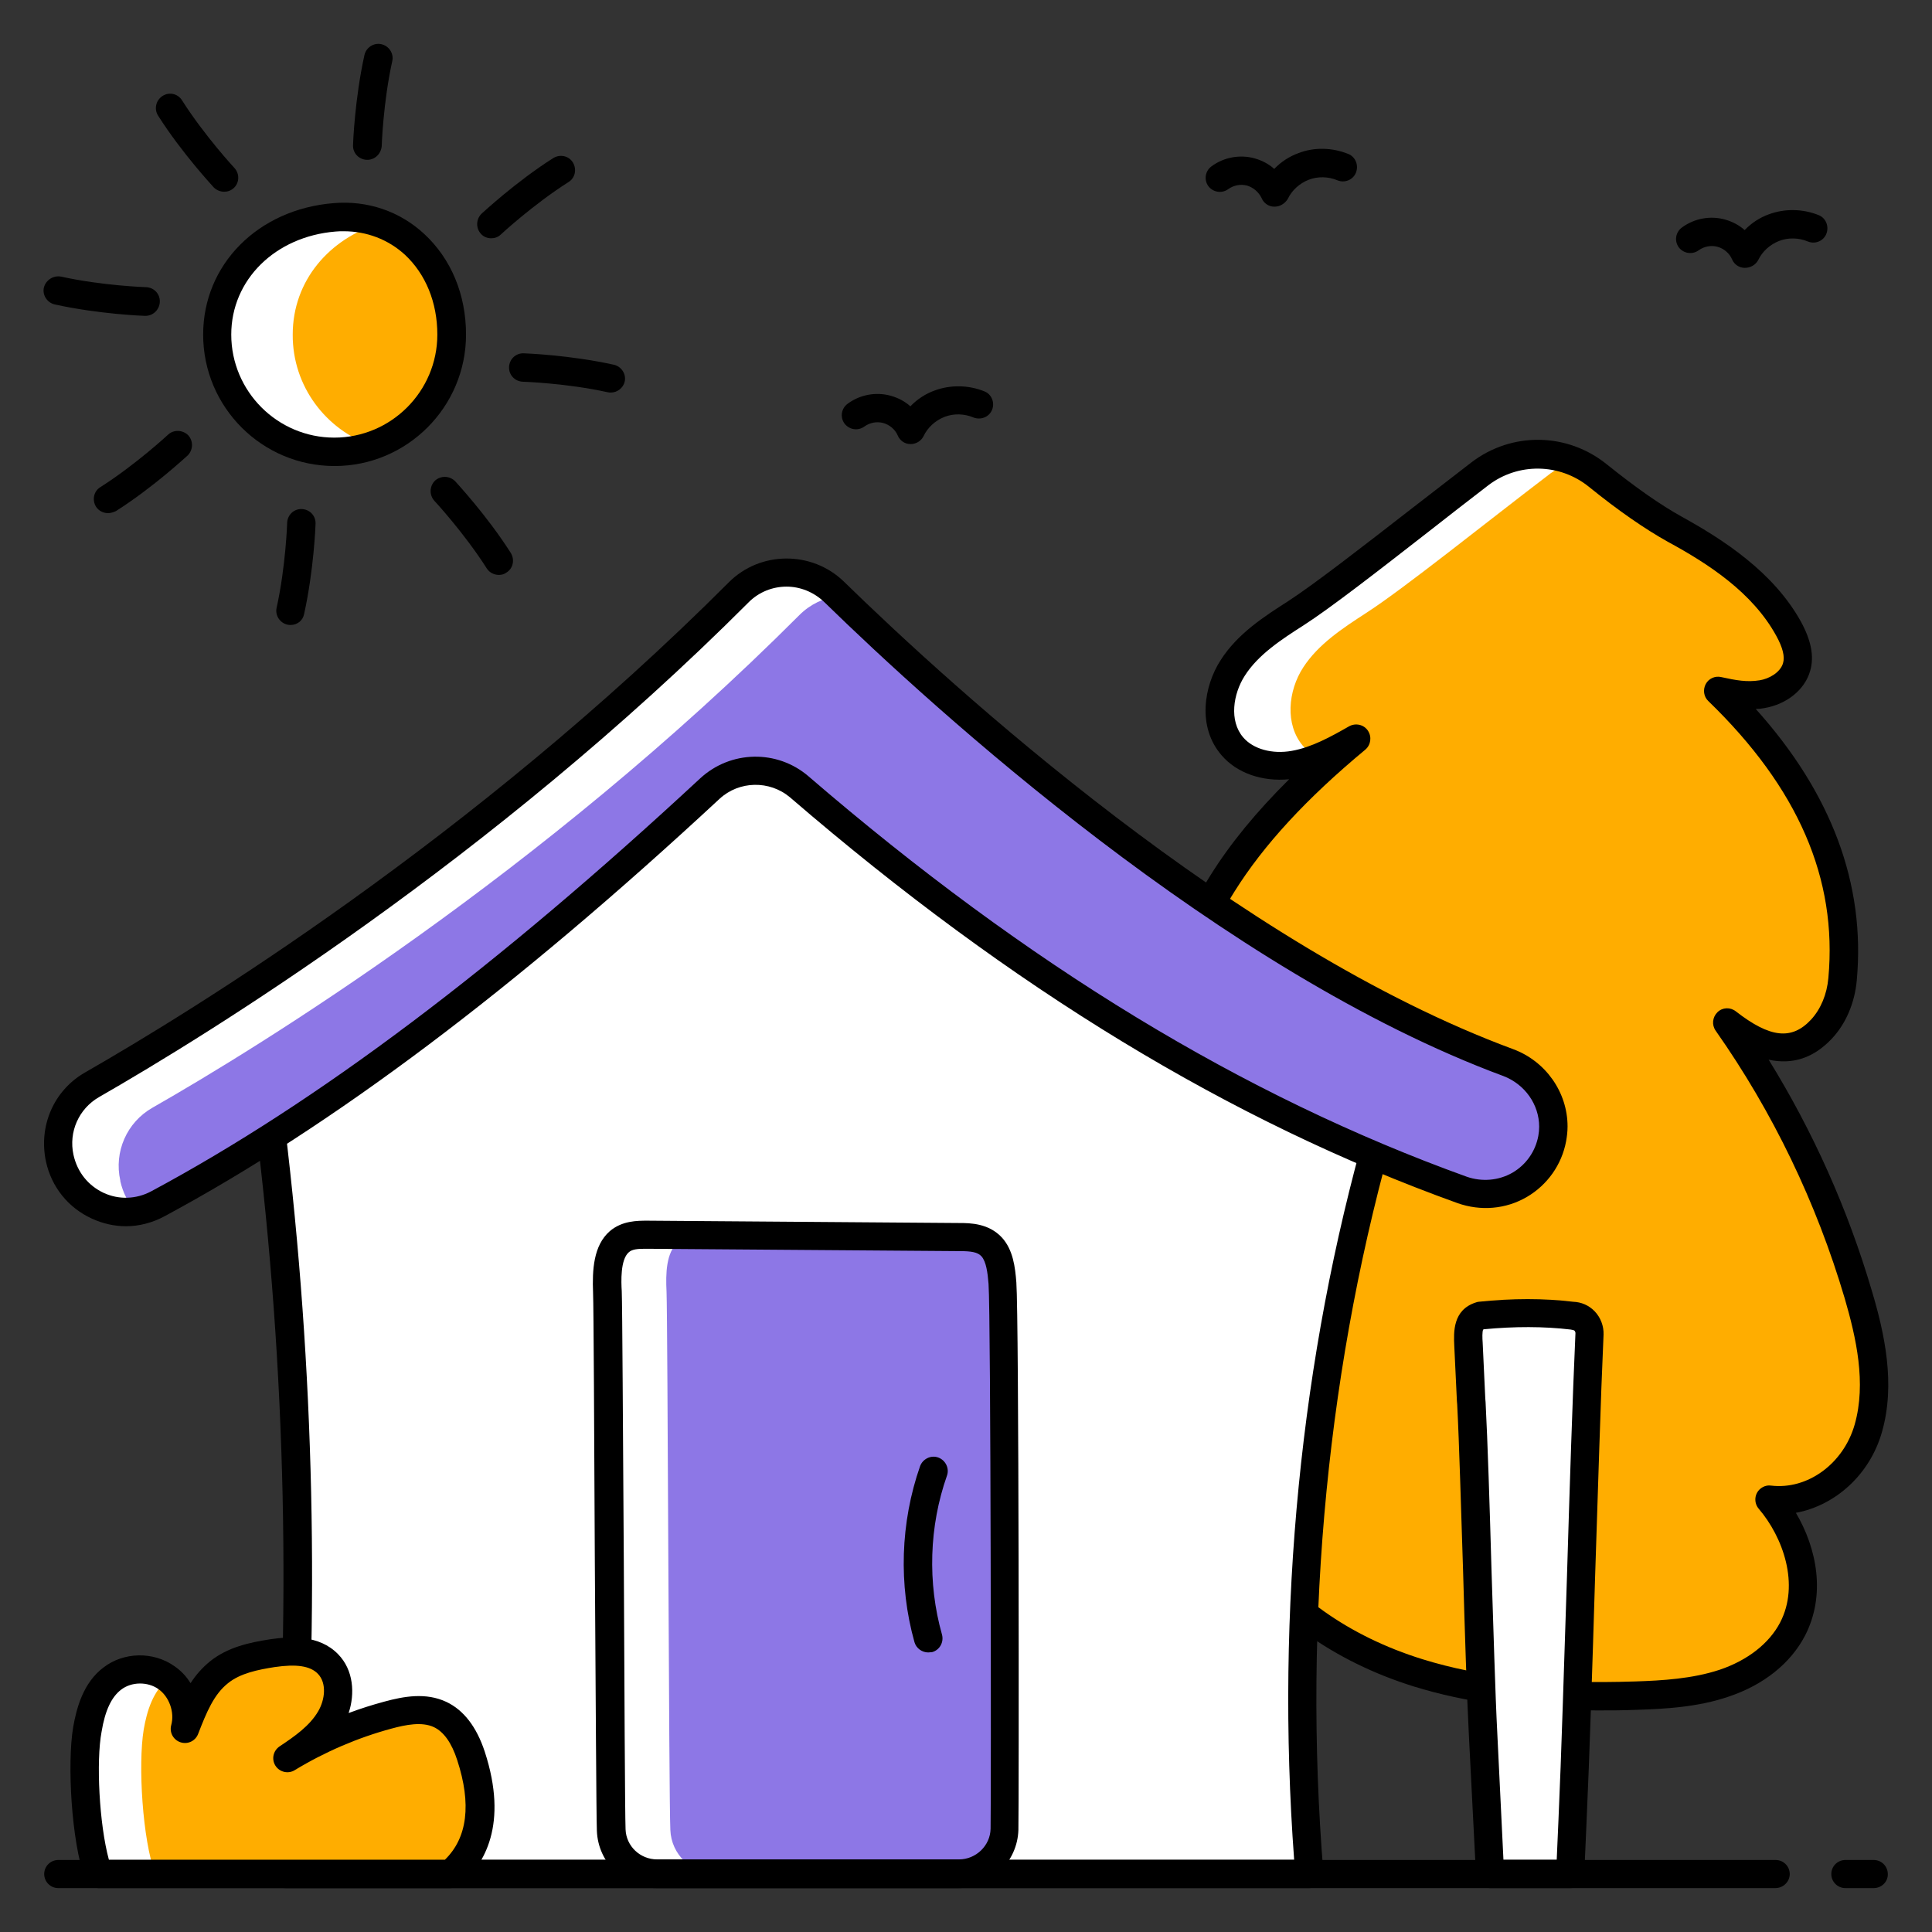
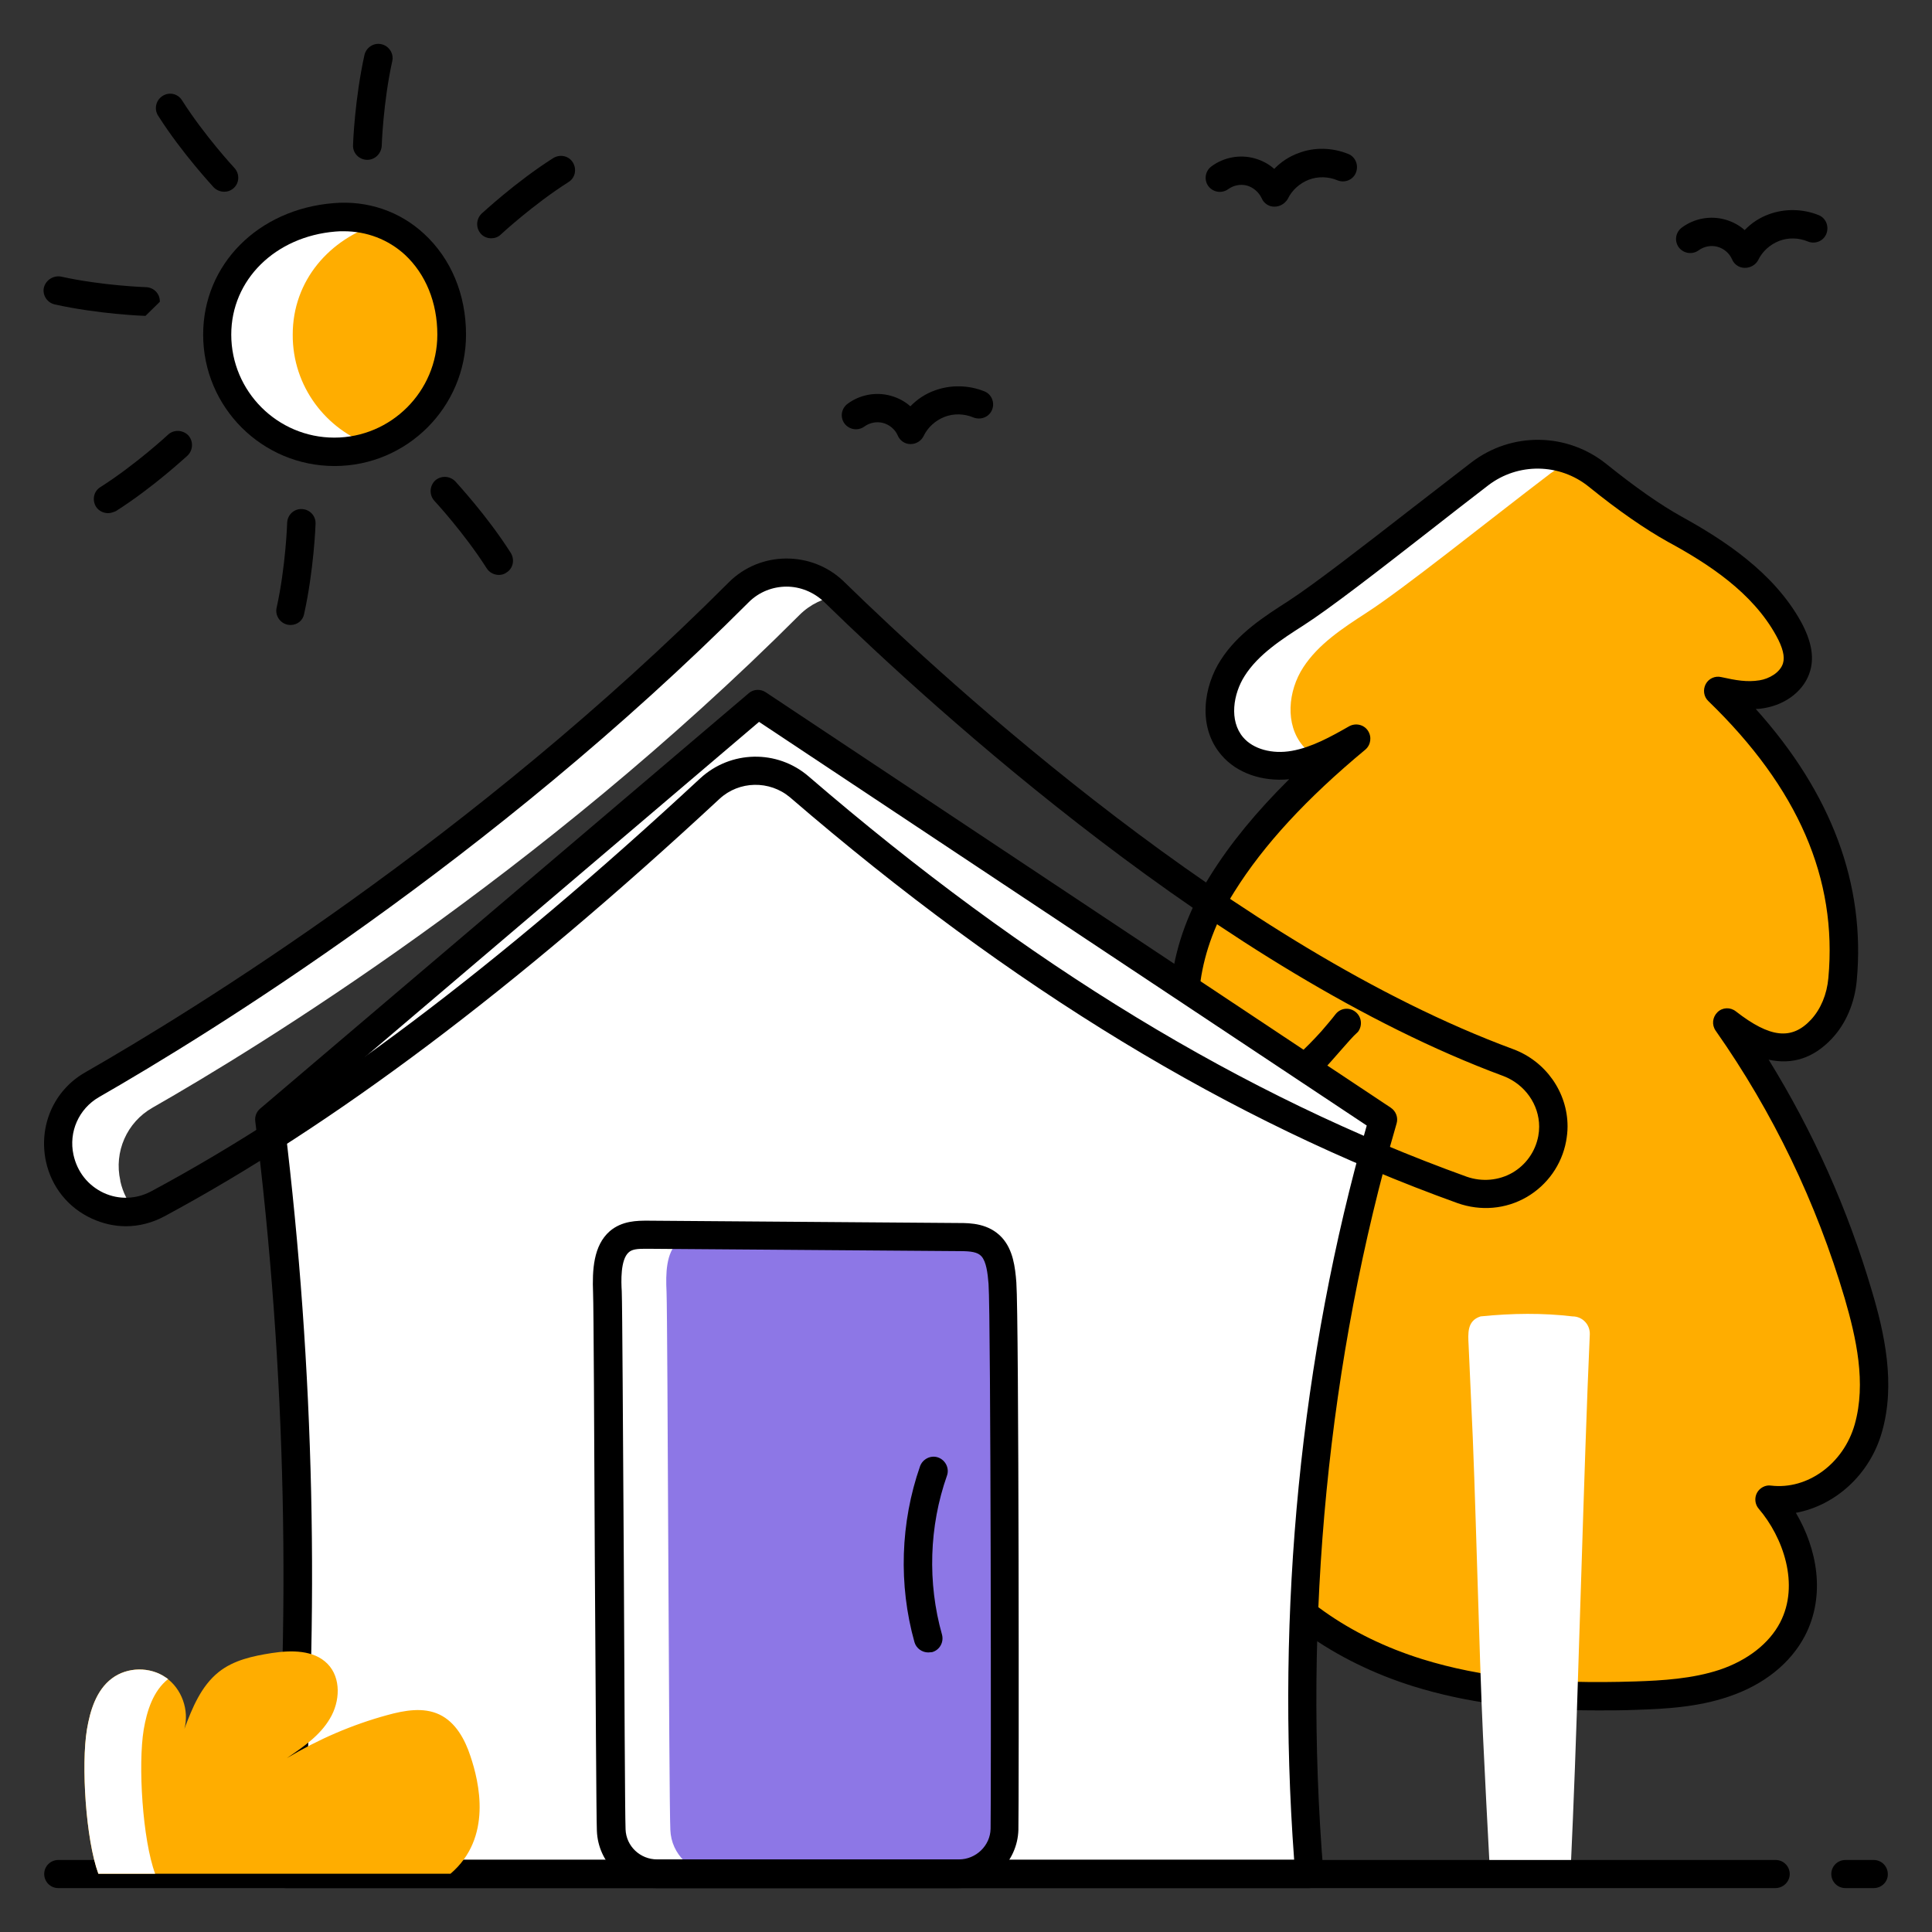
<svg xmlns="http://www.w3.org/2000/svg" id="Layer_1" viewBox="0 0 66 66">
  <rect x="0" y="0" width="66" height="66" fill="#333333" stroke="none" />
  <g>
    <g>
      <g>
        <path d="m58.69 23.59c2.8 2.71 4.6 5.95 4.25 9.85-.06.63-.29 1.24-.72 1.71-1.07 1.16-2.3.49-3.22-.23 1.98 2.83 3.5 5.98 4.48 9.29.44 1.49.77 3.08.34 4.57s-1.84 2.62-3.38 2.44c1.03 1.21 1.52 3.02.79 4.43-.47.9-1.37 1.52-2.33 1.85s-1.99.39-3.01.43c-2.51.08-5.05-.03-7.45-.78-2.39-.74-4.64-2.17-6-4.28-.87-1.35-1.34-2.92-1.61-4.5-.41-2.45-.34-5.01.49-7.35s2.56-3.5 4.67-6.09c-.68.87-1.47 1.65-2.35 2.31-.44.34-.97.66-1.52.56-.6-.11-1-.68-1.24-1.24-.86-2.06-.31-4.48.88-6.37s2.86-3.54 4.58-4.97c-.67.38-1.35.76-2.11.89s-1.61-.04-2.11-.62c-.62-.72-.51-1.87.01-2.67s1.35-1.35 2.15-1.86c1.29-.83 4.12-3.11 6.3-4.77 1.2-.92 2.87-.89 4.04.06.86.7 1.77 1.36 2.62 1.83 1.53.84 3.05 1.87 3.89 3.4.22.4.39.86.27 1.3-.14.51-.66.85-1.18.93-.56.08-1.01-.01-1.53-.12z" fill="#ffad00" />
      </g>
      <g>
        <path d="m42.09 25.48c-.63-.72-.51-1.87.01-2.68.52-.8 1.35-1.34 2.15-1.86 1.28-.83 4.12-3.11 6.3-4.77.93-.71 2.15-.86 3.2-.43-.27.1-.53.25-.78.43-2.18 1.66-5.01 3.94-6.3 4.77-.8.52-1.63 1.06-2.15 1.86s-.63 1.95-.01 2.68c.14.16.31.29.49.39-.26.1-.52.18-.8.23-.75.13-1.61-.04-2.11-.62z" fill="#fff" />
      </g>
      <g>
        <path d="m54.58 58.43c-2.5 0-4.48-.26-6.29-.82-2.72-.85-4.95-2.44-6.27-4.48-.81-1.26-1.36-2.79-1.68-4.69-.46-2.73-.28-5.35.51-7.59.36-1.01.86-1.8 1.48-2.56-.1 0-.21-.01-.31-.02-.67-.12-1.24-.66-1.6-1.53-.84-2.02-.5-4.57.92-6.82.69-1.11 1.59-2.2 2.7-3.3-.92.09-1.79-.21-2.31-.82-.84-.97-.6-2.37-.03-3.25.58-.91 1.49-1.49 2.3-2.01.88-.57 2.57-1.88 4.19-3.14.71-.55 1.42-1.1 2.07-1.6 1.38-1.06 3.29-1.03 4.64.07.96.77 1.81 1.37 2.55 1.78 1.41.78 3.14 1.89 4.08 3.6.34.63.45 1.17.31 1.66-.18.65-.8 1.15-1.57 1.28-.1.02-.2.03-.29.03 2.59 2.88 3.75 5.99 3.45 9.27-.07.77-.37 1.48-.85 1.99-.62.66-1.34.9-2.16.72 1.52 2.46 2.7 5.1 3.52 7.88.44 1.47.82 3.2.35 4.84-.41 1.45-1.59 2.51-2.94 2.76.72 1.22 1.03 2.81.31 4.2-.49.94-1.41 1.68-2.61 2.08-1.05.36-2.18.42-3.15.45-.46.02-.9.02-1.32.02zm-8.74-22.59c-.51.59-.99 1.1-1.42 1.57-1.19 1.27-2.13 2.28-2.65 3.76-.74 2.09-.9 4.54-.46 7.11.3 1.76.8 3.17 1.54 4.32 1.19 1.85 3.23 3.3 5.74 4.08 2 .62 4.25.86 7.29.76.9-.03 1.94-.09 2.87-.4.95-.32 1.69-.9 2.06-1.61.68-1.3.1-2.92-.73-3.89-.13-.15-.15-.37-.06-.54s.29-.28.48-.25c1.25.15 2.48-.75 2.86-2.09.4-1.41.05-2.96-.34-4.3-.97-3.28-2.45-6.36-4.41-9.15-.14-.2-.11-.46.06-.63s.44-.18.63-.03c1.17.91 1.91.99 2.57.28.33-.36.54-.86.59-1.42.31-3.39-1.03-6.49-4.1-9.46-.16-.15-.19-.39-.09-.58s.32-.29.53-.24c.5.11.88.18 1.31.11.32-.05.7-.26.8-.58.07-.23-.01-.54-.23-.94-.81-1.48-2.32-2.46-3.7-3.21-.79-.44-1.7-1.07-2.7-1.88s-2.42-.83-3.44-.05c-.65.5-1.36 1.05-2.06 1.6-1.72 1.34-3.34 2.6-4.26 3.19-.72.46-1.54.99-2 1.72-.39.61-.54 1.53-.05 2.1.34.4.99.58 1.66.46.68-.12 1.33-.48 1.96-.84.22-.12.5-.06.64.15s.1.49-.09.65c-2 1.66-3.47 3.25-4.47 4.85-1.25 1.98-1.56 4.2-.84 5.93.11.26.41.87.88.95.38.07.81-.22 1.15-.47.64-.49 1.24-1.04 1.78-1.64.16-.19.33-.38.49-.59.17-.21.47-.24.68-.07s.24.47.08.68c-.2.18-.37.39-.55.59z" />
      </g>
    </g>
    <g>
      <g>
        <g>
          <path d="m47.25 38.24c-2.38 8.17-3.22 17.19-2.52 25.77h-34.97c.7-8.58.52-17.23-.55-25.77l16.69-14.19z" fill="#fff" />
        </g>
      </g>
      <g>
        <g>
          <g>
            <g>
              <path d="m34.3 62.49c-.02.84-.71 1.52-1.56 1.52h-10.31c-.84 0-1.52-.66-1.56-1.5-.04-1.04-.09-17.39-.13-18.38-.03-.62-.01-1.35.41-1.72.27-.24.63-.24.97-.24 3.55.03 7.1.06 10.65.08.39 0 .82.02 1.11.34.27.3.33.79.36 1.23.08 1.12.09 17.55.06 18.67z" fill="#8d77e6" />
            </g>
          </g>
          <g>
            <g>
              <path d="m24.46 64.01h-2.02c-.84 0-1.52-.66-1.56-1.5-.04-1.04-.08-17.39-.13-18.38-.03-.62-.02-1.35.4-1.71.27-.24.63-.24.97-.24.54 0 1.09.01 1.63.01-.21.02-.41.08-.58.23-.42.37-.43 1.09-.4 1.71.04.99.08 17.34.13 18.38.03.84.72 1.5 1.56 1.5z" fill="#fff" />
            </g>
          </g>
          <g>
            <g>
              <path d="m32.74 64.5h-10.31c-1.1 0-2-.86-2.04-1.96-.02-.53-.04-4.74-.07-9.21-.02-4.27-.04-8.69-.06-9.17-.03-.77.01-1.61.57-2.1.42-.36.94-.36 1.29-.36l10.65.08c.38 0 1.01.01 1.46.5.38.42.45 1.01.49 1.53.09 1.2.09 17.83.07 18.7-.03 1.09-.94 1.99-2.05 1.99zm-10.69-21.84c-.25 0-.45.01-.57.12-.29.25-.26 1.01-.24 1.33.02.5.04 4.73.07 9.21.02 4.26.04 8.66.06 9.17.02.58.5 1.03 1.08 1.03h10.31c.58 0 1.07-.47 1.08-1.05.02-.99.01-17.53-.07-18.61-.03-.38-.08-.76-.24-.94-.13-.15-.37-.18-.75-.18l-10.65-.08c-.04 0-.06 0-.08 0z" />
            </g>
          </g>
        </g>
        <g>
          <path d="m31.71 56.45c-.21 0-.41-.14-.47-.35-.55-1.96-.48-4.09.19-6.01.09-.25.37-.39.62-.3s.39.37.3.62c-.61 1.73-.67 3.66-.17 5.43.07.26-.08.53-.34.6-.05 0-.09.01-.13.01z" />
        </g>
      </g>
      <g>
        <path d="m44.73 64.5h-34.97c-.14 0-.26-.06-.36-.16-.09-.1-.14-.23-.13-.37.7-8.54.51-17.17-.55-25.67-.02-.16.04-.32.17-.43l16.69-14.19c.16-.14.4-.15.58-.03l21.35 14.19c.18.12.26.34.2.54-2.34 8.05-3.21 16.9-2.5 25.6.01.13-.03.27-.13.37-.08.09-.21.15-.35.15zm-34.44-.97h33.92c-.63-8.52.22-17.17 2.48-25.08l-20.76-13.79-16.2 13.78c1.01 8.31 1.2 16.75.56 25.09z" />
      </g>
      <g>
-         <path d="m53.07 38.48c0 .14-.01.27-.04.41-.26 1.41-1.72 2.24-3.07 1.75-8.33-3-15.83-7.9-22.64-13.77-.89-.76-2.2-.73-3.06.06-6.61 6.14-12.81 10.94-18.86 14.19-1.35.73-3.02-.04-3.35-1.55l-.01-.02c-.21-.99.23-1.99 1.11-2.49 3.6-2.06 13.25-7.97 22.09-16.83.89-.89 2.33-.9 3.24-.02 3.77 3.68 13.54 12.58 23.04 16.09.94.35 1.55 1.22 1.55 2.18z" fill="#8d77e6" />
-       </g>
+         </g>
      <g>
        <path d="m28.64 20.36c-.49.06-.96.28-1.33.65-8.84 8.85-18.49 14.77-22.1 16.83-.88.5-1.32 1.51-1.1 2.49v.02c.09.4.27.74.51 1.02-1.15.16-2.31-.58-2.57-1.8v-.02c-.21-.99.23-1.99 1.11-2.49 3.59-2.06 13.24-7.98 22.08-16.83.9-.89 2.34-.9 3.25-.02.05.05.1.1.15.15z" fill="#fff" />
      </g>
      <g>
        <path d="m4.3 41.89c-.39 0-.79-.09-1.16-.26-.81-.37-1.38-1.08-1.57-1.95-.26-1.22.27-2.43 1.33-3.04 3.7-2.12 13.25-7.99 22-16.75 1.07-1.07 2.83-1.08 3.92-.03 3.74 3.65 13.45 12.5 22.87 15.98 1.11.41 1.86 1.47 1.86 2.64 0 .18-.02.34-.05.51-.15.8-.64 1.49-1.34 1.9-.72.42-1.58.49-2.37.21-7.75-2.79-15.21-7.32-22.8-13.86-.7-.59-1.74-.57-2.41.05-7 6.5-13.2 11.16-18.96 14.26-.41.22-.86.34-1.32.34zm22.57-21.85c-.47 0-.94.18-1.29.53-8.83 8.84-18.47 14.77-22.2 16.91-.69.4-1.04 1.19-.87 1.97.13.59.5 1.05 1.03 1.3.52.24 1.11.22 1.62-.05 5.69-3.05 11.82-7.67 18.76-14.11 1.04-.96 2.63-.99 3.7-.07 7.5 6.46 14.86 10.93 22.49 13.68.52.18 1.09.13 1.56-.14.46-.27.78-.72.88-1.25.02-.11.03-.21.03-.32 0-.76-.49-1.45-1.22-1.73-9.59-3.55-19.43-12.51-23.21-16.2-.36-.34-.82-.52-1.28-.52z" />
      </g>
    </g>
    <g>
      <g>
        <path d="m50.26 47.96c.14 2.67.27 8.64.4 11.31.07 1.51.15 3.01.23 4.52 0 .08.01.16.02.23h2.74c.03-.61.05-1.22.08-1.83.19-4.4.38-12.2.58-16.61.01-.33-.25-.61-.59-.61-1.01-.12-2.06-.11-3.14 0-.47.15-.43.58-.41.99.03.66.06 1.33.09 2z" fill="#fff" />
      </g>
      <g>
-         <path d="m53.65 64.5h-2.74c-.25 0-.46-.19-.48-.44-.01-.09-.01-.17-.02-.26-.08-1.5-.15-3.01-.23-4.51-.07-1.34-.14-3.54-.2-5.66-.07-2.12-.13-4.31-.2-5.65l-.01-.12c-.03-.63-.06-1.26-.09-1.89-.02-.45-.06-1.23.75-1.48.03-.01.06-.02.09-.02 1.14-.12 2.23-.12 3.22 0 .28.01.54.12.74.33s.31.5.3.79c-.1 2.2-.19 5.31-.29 8.31-.09 3-.19 6.1-.29 8.31l-.08 1.83c0 .26-.21.46-.47.46zm-2.29-.97h1.82l.06-1.37c.1-2.2.19-5.3.29-8.3.09-3 .19-6.11.29-8.32 0-.04-.02-.06-.03-.08-.02-.02-.08-.03-.13-.04-.92-.11-1.92-.11-2.97-.01-.01 0-.02.01-.02.01-.04.05-.03.32-.02.44.03.67.06 1.29.09 1.92l.01.12c.07 1.34.14 3.54.2 5.66.07 2.12.13 4.31.2 5.65.07 1.46.14 2.89.21 4.32z" />
-       </g>
+         </g>
    </g>
    <g>
      <path d="m60.65 64.5h-58.66c-.27 0-.48-.22-.48-.48 0-.27.22-.48.48-.48h58.67c.27 0 .48.22.48.48s-.22.48-.49.48z" />
    </g>
    <g>
      <path d="m64.01 64.5h-.97c-.27 0-.48-.22-.48-.48 0-.27.22-.48.48-.48h.97c.27 0 .48.22.48.48.01.26-.21.48-.48.48z" />
    </g>
    <g>
      <g>
        <path d="m15.39 64.01h-12.03c-.43-1.17-.59-3.72-.39-4.93.11-.65.32-1.34.85-1.74.52-.4 1.31-.41 1.85-.03s.8 1.11.63 1.75c.27-.72.57-1.46 1.17-1.94.51-.41 1.18-.55 1.82-.65.66-.1 1.43-.11 1.9.37s.43 1.29.08 1.87c-.34.58-.91.97-1.47 1.35 1.07-.64 2.22-1.14 3.43-1.47.58-.16 1.23-.28 1.78-.02s.87.84 1.06 1.42c.3.89.76 2.79-.68 4.02z" fill="#ffad00" />
      </g>
      <g>
        <path d="m5.67 57.31c.02.01.05.03.07.05-.51.41-.72 1.08-.83 1.72-.2 1.21-.04 3.77.39 4.93h-1.94c-.43-1.17-.59-3.72-.39-4.93.11-.65.32-1.34.85-1.74s1.31-.41 1.85-.03z" fill="#fff" />
      </g>
      <g>
-         <path d="m15.39 64.5h-12.03c-.2 0-.39-.13-.46-.32-.46-1.29-.61-3.93-.4-5.18.11-.62.33-1.51 1.04-2.04.69-.53 1.7-.55 2.42-.04.22.15.41.35.55.58.18-.28.4-.53.67-.75.6-.48 1.34-.64 2.05-.75.68-.1 1.67-.16 2.32.51.53.54.58 1.35.36 2.01.4-.15.81-.28 1.22-.39.66-.18 1.42-.32 2.12.01.59.28 1.03.85 1.31 1.7.81 2.48-.01 3.85-.83 4.56-.12.06-.23.1-.34.1zm-11.67-.97h11.48c.77-.75.91-1.9.42-3.4-.19-.59-.46-.97-.8-1.13-.41-.19-.96-.08-1.44.05-1.15.31-2.27.79-3.31 1.42-.22.14-.52.07-.66-.15s-.08-.51.14-.66c.51-.34 1.03-.7 1.32-1.2.23-.39.3-.96-.01-1.28-.26-.27-.73-.34-1.48-.23-.57.09-1.17.21-1.59.55-.48.38-.73.98-1.02 1.73-.09.24-.35.37-.6.29s-.39-.34-.32-.59c.12-.44-.07-.97-.44-1.23s-.92-.25-1.27.02c-.33.25-.55.71-.67 1.44-.19 1.01-.08 3.16.25 4.37z" />
-       </g>
+         </g>
    </g>
    <g>
      <g>
        <g>
          <g>
            <path d="m15.43 11.43c0 2.21-1.79 4.01-4.01 4.01-2.21 0-4.01-1.79-4.01-4.01 0-2.21 1.8-3.82 4.01-4.01 2.24-.18 4.01 1.58 4.01 4.01z" fill="#ffad00" />
          </g>
        </g>
        <g>
          <g>
            <path d="m12.72 15.23c-.41.14-.84.21-1.29.21-2.21 0-4.01-1.79-4.01-4.01 0-2.21 1.8-3.82 4.01-4 .55-.05 1.07.03 1.54.2-1.71.52-2.97 1.95-2.97 3.8-.01 1.77 1.14 3.26 2.72 3.8z" fill="#fff" />
          </g>
        </g>
        <g>
          <g>
            <path d="m11.43 15.92c-2.48 0-4.49-2.01-4.49-4.49 0-2.39 1.87-4.28 4.45-4.49 1.17-.1 2.27.28 3.1 1.05.92.85 1.43 2.07 1.43 3.44 0 2.48-2.02 4.49-4.49 4.49zm.31-8.02c-.09 0-.18 0-.28.01-2.06.17-3.56 1.65-3.56 3.52 0 1.94 1.58 3.52 3.52 3.52s3.52-1.58 3.52-3.52c0-1.1-.4-2.07-1.11-2.73-.57-.52-1.3-.8-2.09-.8z" />
          </g>
        </g>
      </g>
      <g>
-         <path d="m4.97 10.79c-.01 0-.01 0-.02 0-.06 0-1.59-.06-3.08-.39-.26-.06-.43-.32-.37-.58.07-.26.33-.42.59-.37 1.4.31 2.88.36 2.9.36.27.01.48.23.47.5s-.23.48-.49.48z" />
+         <path d="m4.97 10.79c-.01 0-.01 0-.02 0-.06 0-1.59-.06-3.08-.39-.26-.06-.43-.32-.37-.58.07-.26.33-.42.59-.37 1.4.31 2.88.36 2.9.36.27.01.48.23.47.5z" />
      </g>
      <g>
        <path d="m3.69 17.53c-.16 0-.32-.08-.41-.22-.14-.23-.08-.53.15-.67 1.21-.77 2.3-1.78 2.31-1.79.19-.18.5-.17.69.02.18.2.17.5-.02.69-.05.04-1.16 1.08-2.45 1.9-.09.04-.18.07-.27.07z" />
      </g>
      <g>
        <path d="m9.93 21.35c-.03 0-.07 0-.11-.01-.26-.06-.43-.32-.37-.58.31-1.4.36-2.88.36-2.9.01-.27.23-.48.5-.47s.48.23.47.5c0 .06-.06 1.59-.39 3.08-.04.23-.24.38-.46.38z" />
      </g>
      <g>
        <path d="m17.04 19.64c-.16 0-.32-.08-.41-.22-.77-1.21-1.78-2.3-1.79-2.31-.18-.2-.17-.5.02-.69.2-.18.5-.17.69.02.04.05 1.08 1.16 1.9 2.45.14.23.08.53-.15.67-.08.06-.17.08-.26.08z" />
      </g>
      <g>
-         <path d="m20.87 13.41c-.03 0-.07 0-.11-.01-1.4-.31-2.88-.36-2.9-.36-.27-.01-.48-.23-.47-.5s.23-.48.5-.47c.06 0 1.59.06 3.08.39.26.06.43.32.37.58-.05.21-.25.37-.47.37z" />
-       </g>
+         </g>
      <g>
        <path d="m16.78 8.14c-.13 0-.26-.05-.35-.15-.18-.2-.17-.5.02-.69.05-.04 1.16-1.08 2.45-1.9.23-.14.53-.08.67.15s.08.53-.15.67c-1.21.77-2.3 1.78-2.31 1.79-.09.09-.21.13-.33.13z" />
      </g>
      <g>
        <path d="m12.55 5.46c-.01 0-.01 0-.02 0-.27-.01-.48-.23-.47-.5 0-.06.06-1.59.39-3.08.06-.26.32-.43.58-.37s.43.32.37.58c-.31 1.4-.36 2.88-.36 2.9-.02.26-.23.47-.49.47z" />
      </g>
      <g>
        <path d="m7.66 6.55c-.13 0-.26-.05-.36-.15-.04-.05-1.08-1.16-1.9-2.45-.14-.22-.08-.52.15-.67s.53-.08.67.15c.77 1.21 1.78 2.3 1.79 2.31.18.2.17.5-.02.68-.1.09-.21.13-.33.13z" />
      </g>
    </g>
    <g>
      <path d="m59.61 9.15h-.01c-.19 0-.36-.12-.43-.29-.09-.21-.28-.37-.5-.43s-.46-.01-.64.12c-.22.16-.52.11-.68-.1-.16-.22-.11-.52.11-.68.42-.31.97-.41 1.47-.27.25.07.48.19.67.36.23-.24.52-.43.83-.54.54-.2 1.16-.19 1.7.03.25.1.36.39.26.64s-.39.36-.63.26c-.31-.13-.67-.14-.98-.02s-.58.36-.72.66c-.09.16-.26.26-.45.26z" />
    </g>
    <g>
      <path d="m43.54 7.06h-.01c-.19 0-.36-.12-.43-.29-.1-.21-.29-.37-.5-.43-.22-.06-.46-.01-.64.12-.22.16-.52.11-.68-.1-.16-.22-.11-.52.11-.68.42-.31.97-.41 1.47-.27.25.07.48.19.67.36.23-.24.52-.43.83-.54.54-.21 1.16-.19 1.7.03.25.1.36.39.26.64s-.39.36-.63.26c-.31-.13-.67-.14-.98-.02s-.58.36-.72.66c-.1.16-.27.26-.45.26z" />
    </g>
    <g>
      <path d="m31.11 15.17h-.01c-.19 0-.36-.12-.43-.29-.09-.21-.28-.37-.5-.43s-.46-.01-.64.12c-.22.16-.52.11-.68-.1-.16-.22-.11-.52.11-.68.42-.31.97-.41 1.47-.27.25.07.48.19.67.36.23-.24.52-.43.83-.54.54-.2 1.16-.19 1.7.03.25.1.36.39.26.63-.1.25-.39.36-.64.26-.31-.13-.67-.14-.98-.02s-.58.36-.72.66c-.08.16-.25.27-.44.27z" />
    </g>
  </g>
</svg>